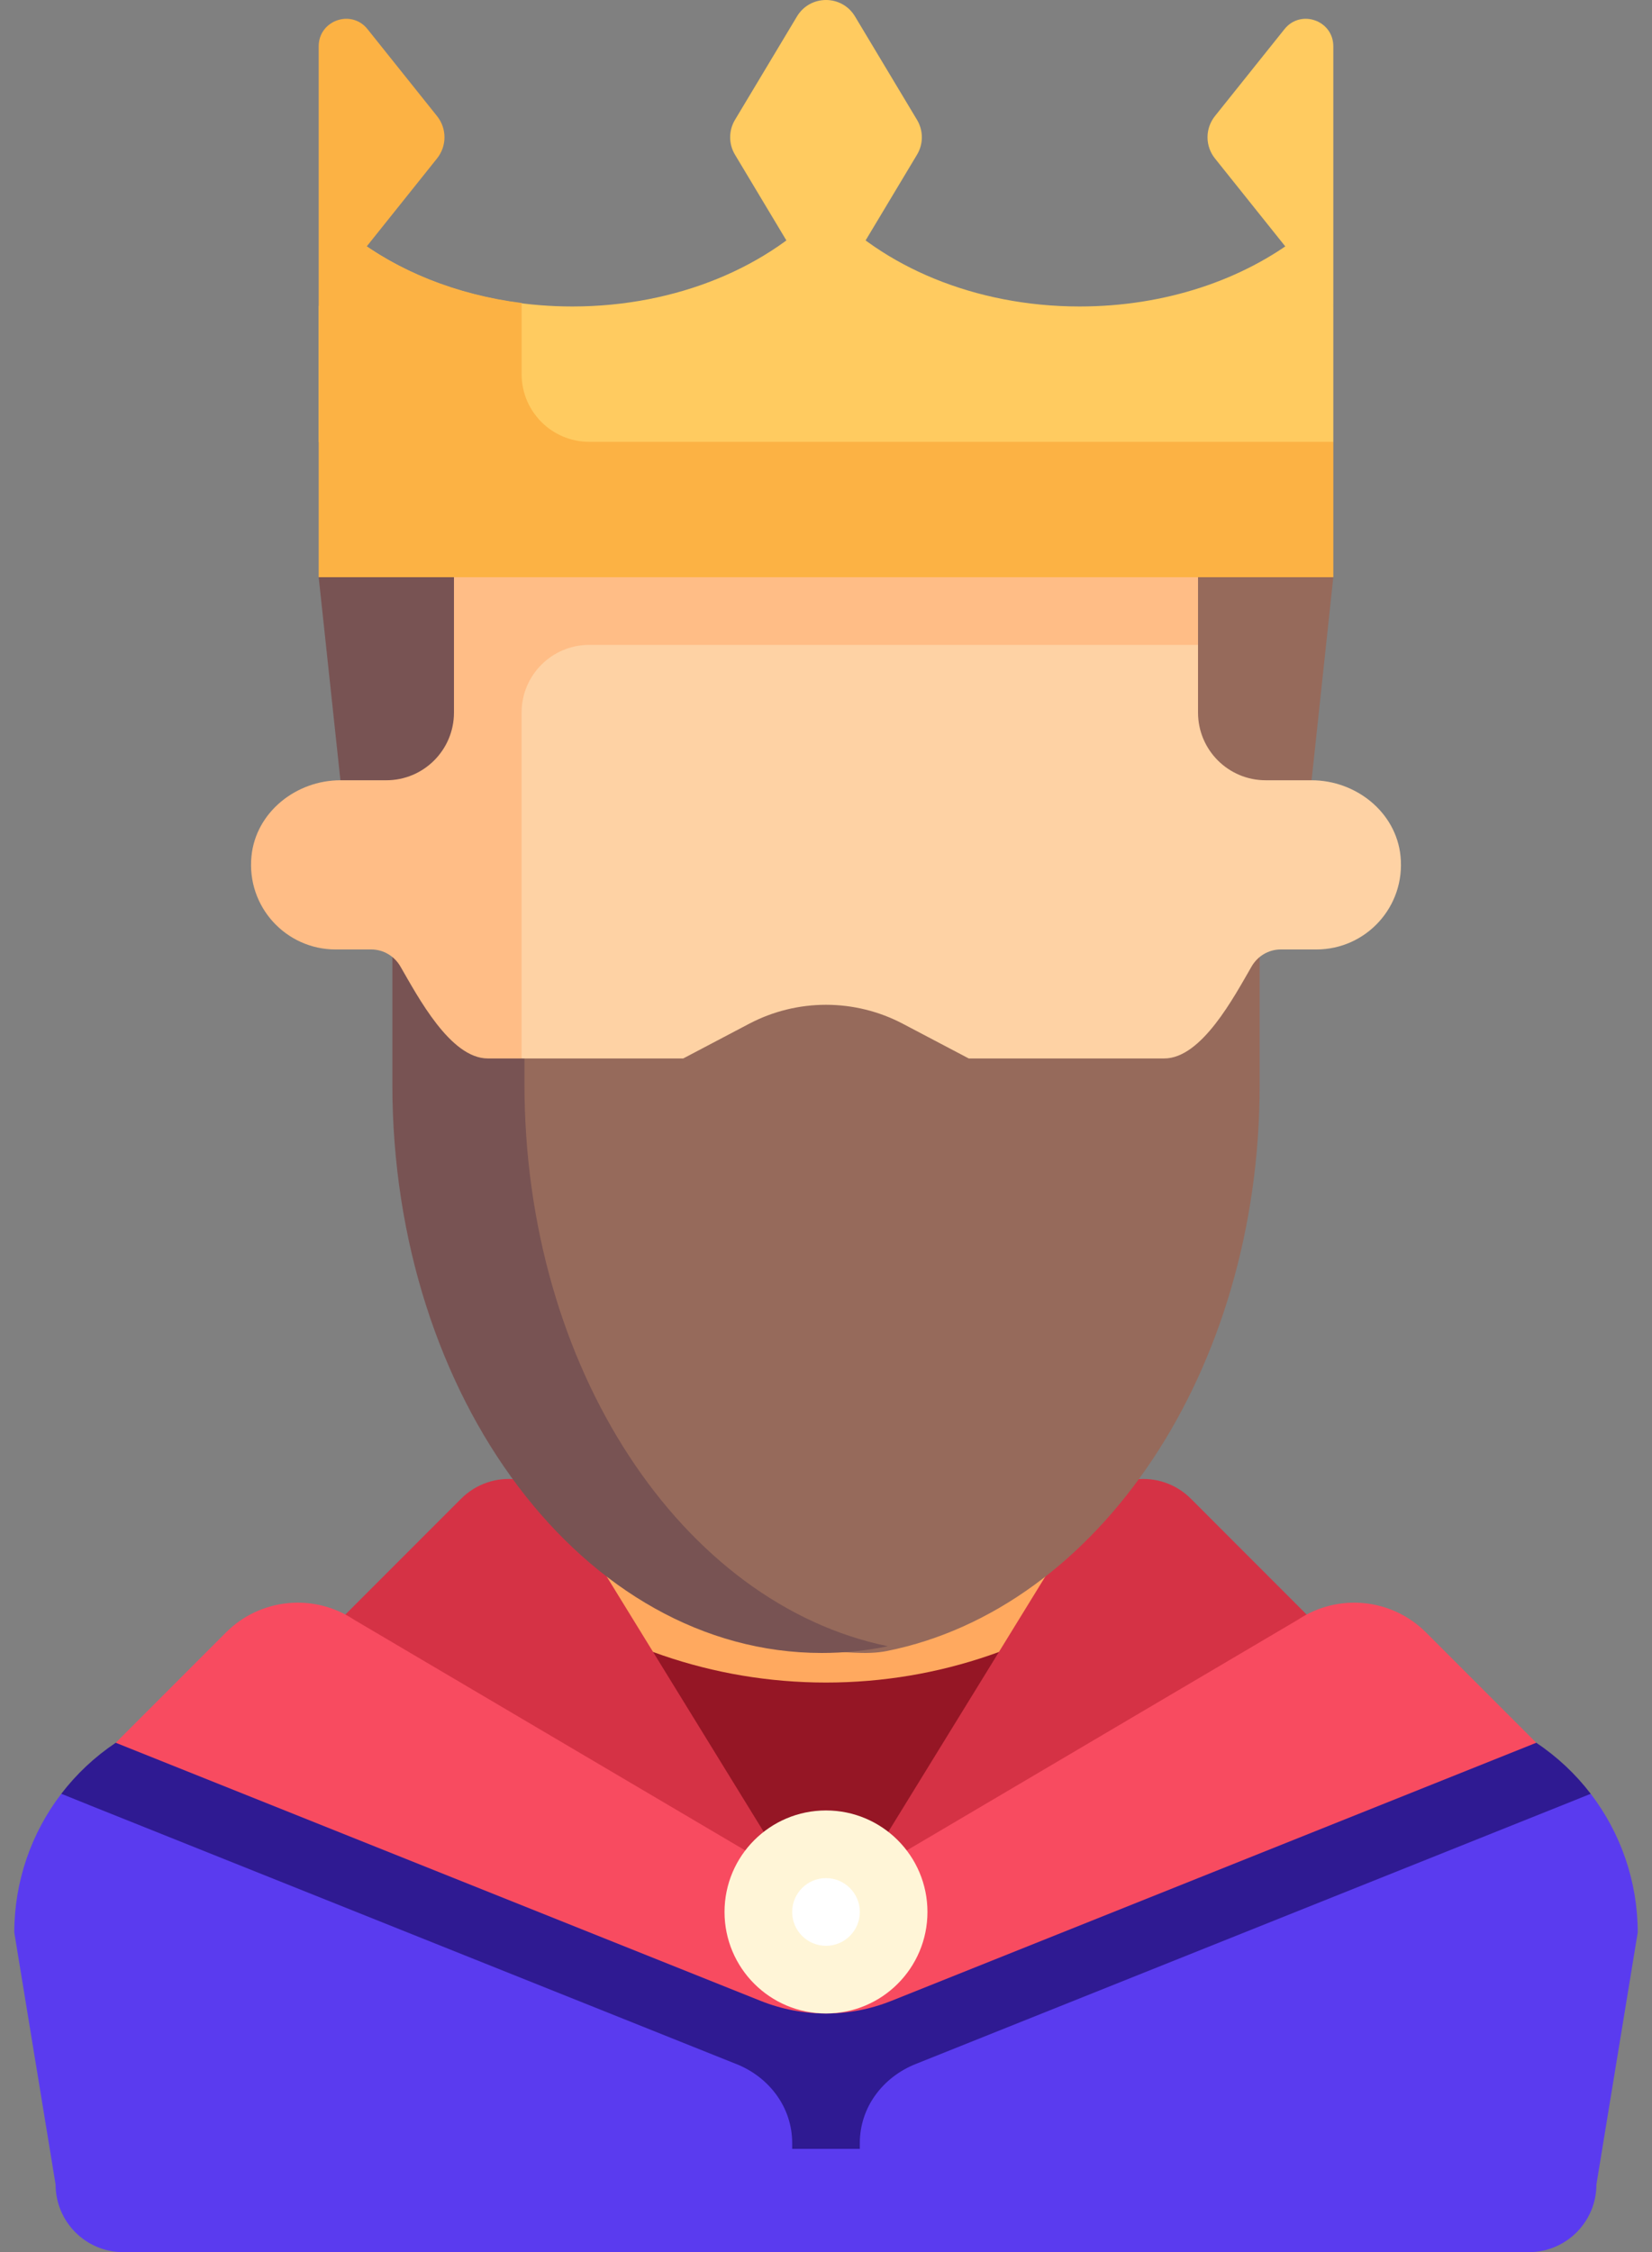
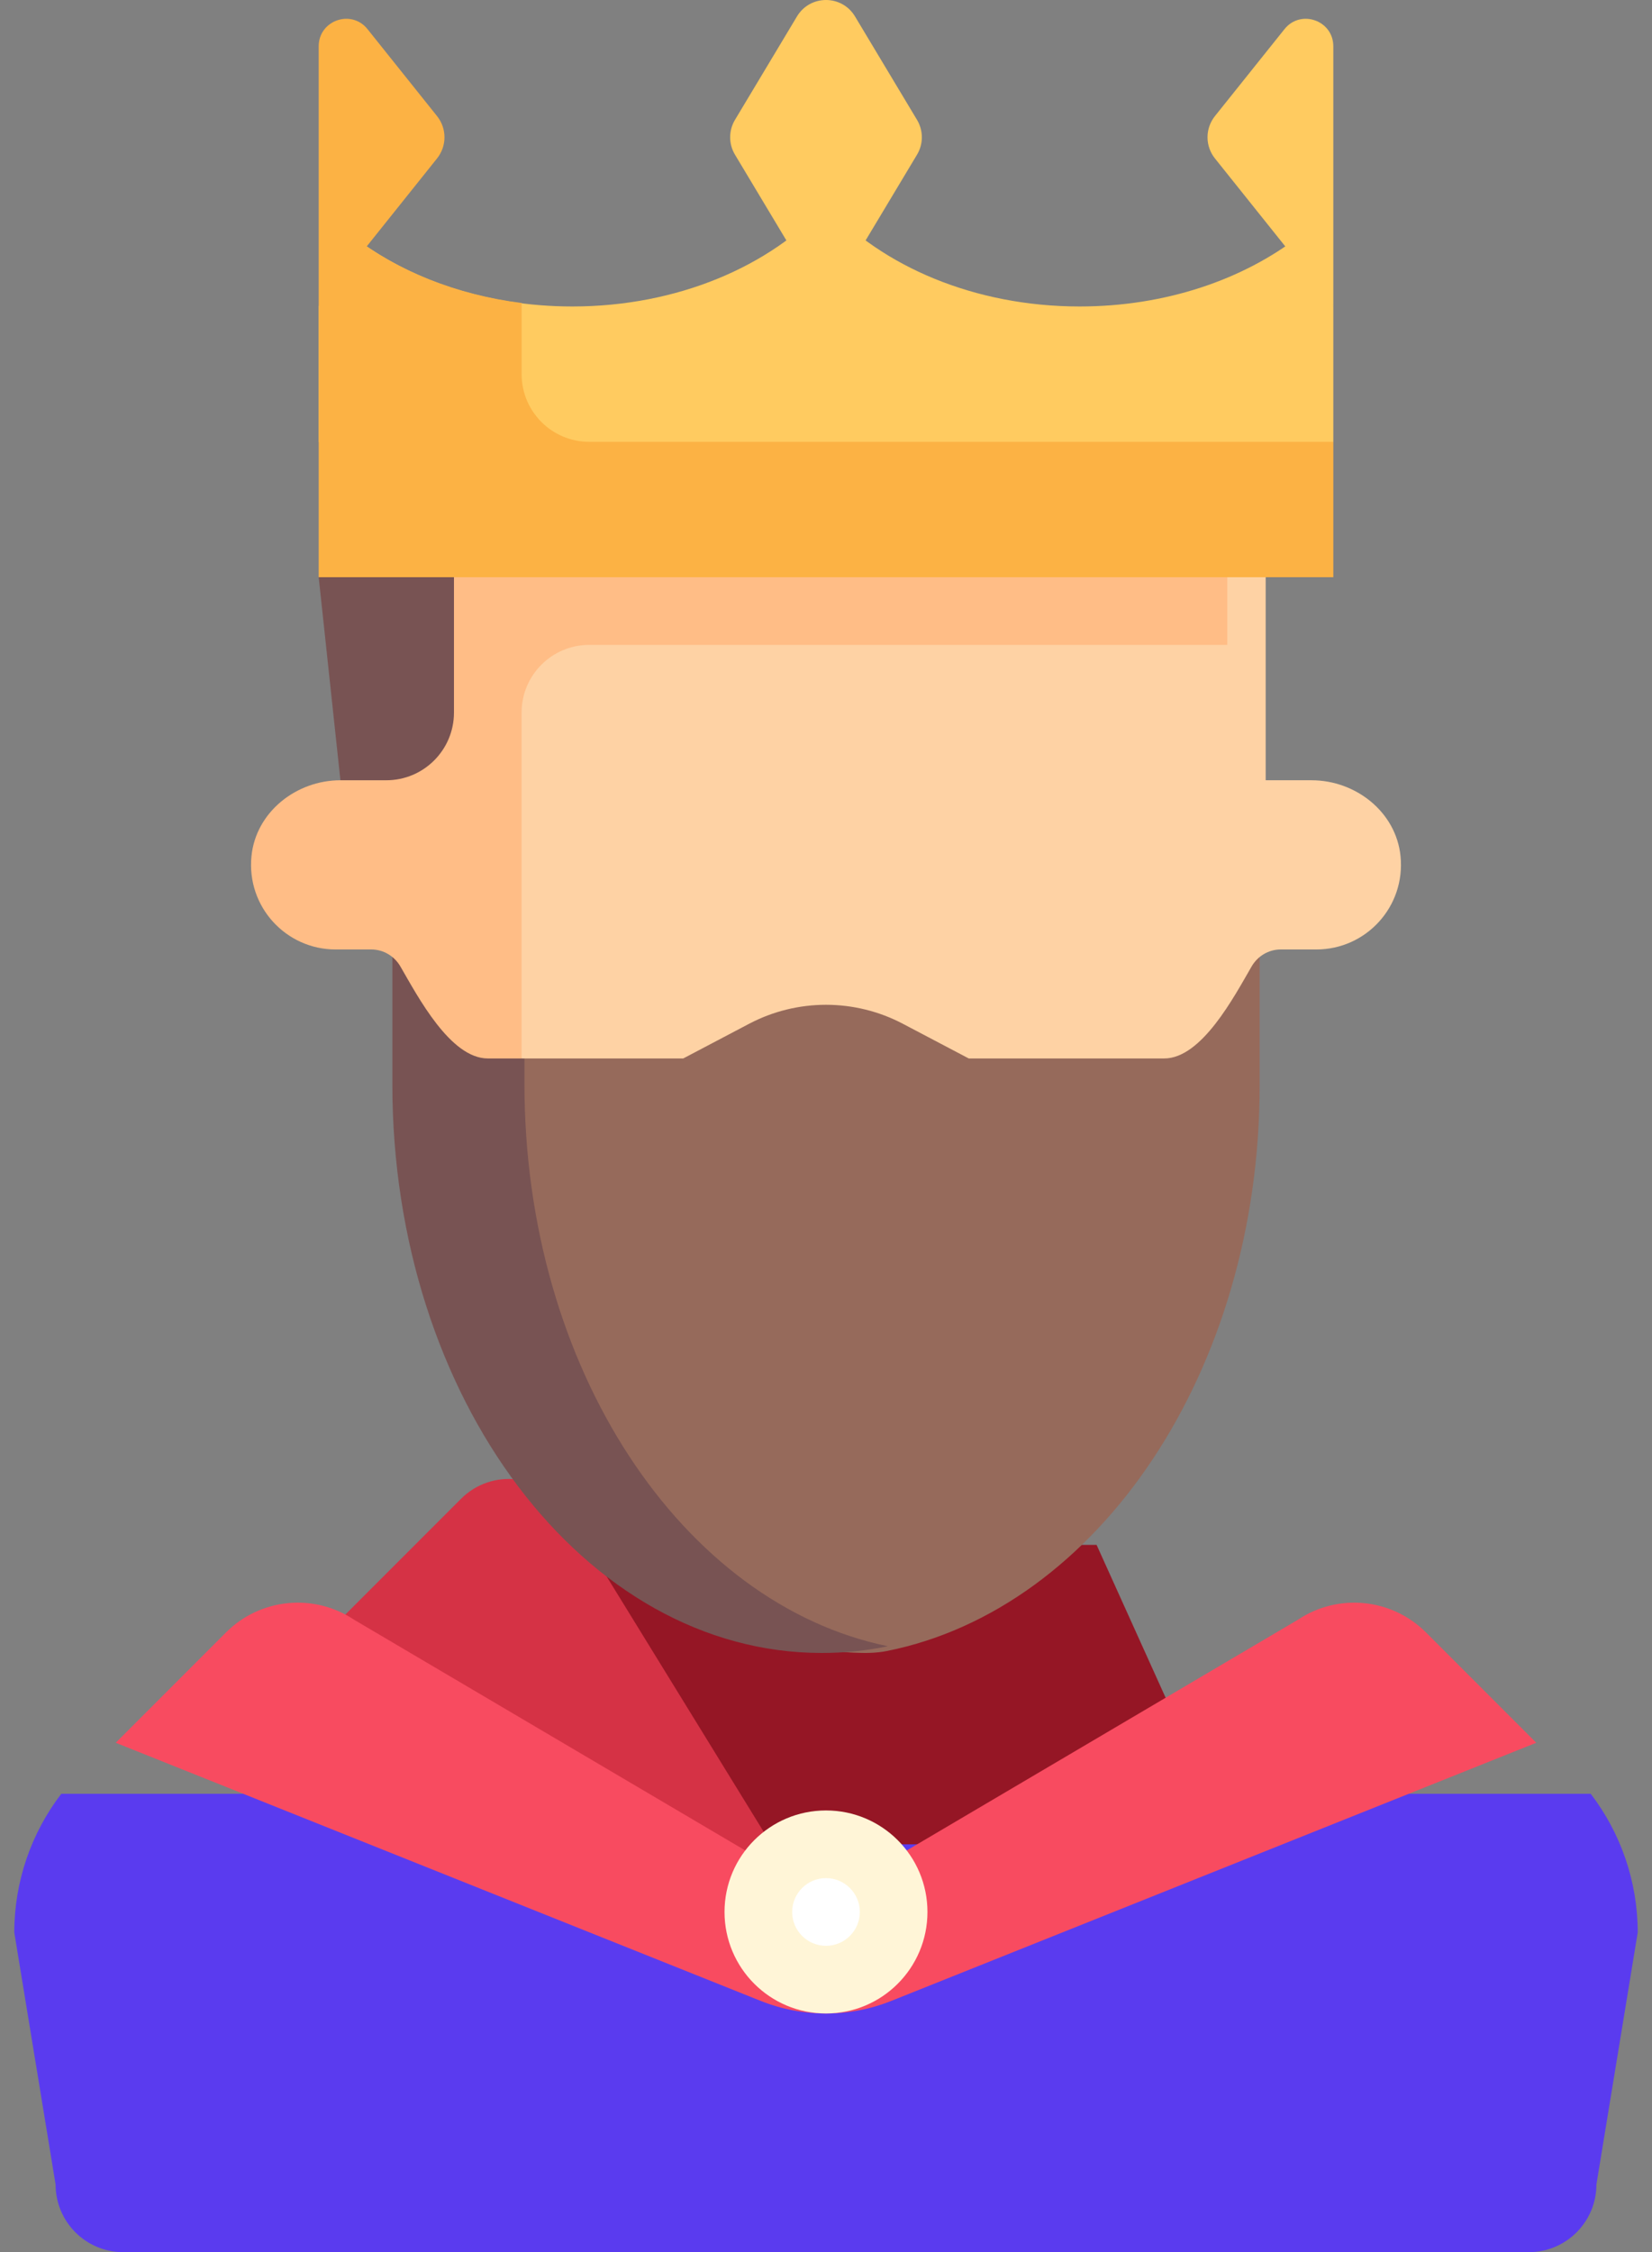
<svg xmlns="http://www.w3.org/2000/svg" width="80" height="109" viewBox="0 0 80 109" fill="none">
  <rect x="0" y="0" width="80" height="109" fill="#808080" stroke="none" />
  <path d="M77.032 86.815L2.968 86.815C1.512 88.715 0.692 91.067 0.692 93.527L2.692 105.724C2.692 107.533 4.159 109 5.967 109H74.032C75.841 109 77.308 107.533 77.308 105.724L79.308 93.527C79.308 91.067 78.488 88.716 77.032 86.815Z" fill="#5A3BEF" />
-   <path d="M74.394 84.346H46.301L40.744 87.622H39.255L33.698 84.346H5.605C4.583 85.028 3.696 85.866 2.968 86.815L4.389 87.388L35.625 99.882C35.634 99.885 35.643 99.889 35.651 99.892C37.25 100.527 38.362 101.993 38.362 103.713V104H41.638V103.713C41.638 101.993 42.749 100.527 44.348 99.892C44.357 99.889 44.366 99.885 44.375 99.882L75.611 87.387L77.032 86.816C76.305 85.866 75.417 85.028 74.394 84.346Z" fill="#2F1A92" />
  <path d="M59.654 89.26H20.346L26.897 74.768H53.103L59.654 89.26Z" fill="#951625" />
-   <path d="M25.268 76.492C29.376 79.58 34.465 81.432 40 81.432C45.535 81.432 50.624 79.58 54.732 76.492L53.103 71.606H26.897L25.268 76.492Z" fill="#FFA95F" />
  <path d="M38.362 90.897L27.433 73.138C26.324 71.336 23.823 71.042 22.327 72.538L15.432 79.433L35.086 90.898H38.362" fill="#D53245" />
-   <path d="M41.638 90.897L52.567 73.138C53.676 71.336 56.177 71.042 57.673 72.538L64.567 79.433L44.913 90.898H41.638" fill="#D53245" />
  <path d="M69.053 79.005C67.397 77.349 64.802 77.092 62.854 78.391L41.638 90.897H38.362L17.146 78.391C15.197 77.092 12.602 77.349 10.946 79.005L5.605 84.346L36.841 96.84C37.846 97.242 38.918 97.449 40 97.449C41.082 97.449 42.154 97.242 43.159 96.84L74.394 84.346L69.053 79.005Z" fill="#F84B60" />
  <path d="M40 97.448C42.714 97.448 44.913 95.249 44.913 92.535C44.913 89.821 42.714 87.622 40 87.622C37.286 87.622 35.086 89.821 35.086 92.535C35.086 95.249 37.286 97.448 40 97.448Z" fill="#FFF5D7" />
  <path d="M40 94.173C40.904 94.173 41.638 93.44 41.638 92.535C41.638 91.631 40.904 90.897 40 90.897C39.095 90.897 38.362 91.631 38.362 92.535C38.362 93.44 39.095 94.173 40 94.173Z" fill="white" />
  <path d="M62.93 11.424C60.216 13.527 56.451 14.833 52.283 14.833C47.195 14.833 42.707 12.887 40 9.919C37.292 12.887 32.804 14.833 27.716 14.833C23.547 14.833 19.781 13.527 17.067 11.422L15.432 14.834V21.384L17.07 23.022H62.93L64.567 21.384V14.834L62.93 11.424Z" fill="#FFCB60" />
  <path d="M22 44V52.525C22 67.826 27.894 79.906 39.673 79.906C40.791 79.906 41.89 80.119 42.962 79.903C53.179 77.849 61 66.374 61 52.525V44H22Z" fill="#966A5B" />
  <path d="M25.398 52.471V44H19V52.471C19 67.675 28.309 80 39.793 80C40.884 80 41.955 79.889 43 79.675C33.039 77.633 25.398 66.231 25.398 52.471Z" fill="#785353" />
  <path d="M67.822 41.435C67.608 39.303 65.657 37.763 63.515 37.763H61.292V26.298H18.708L25.259 51.227H33.087L36.274 49.55C38.606 48.323 41.393 48.323 43.725 49.55L46.913 51.227H56.378C58.191 51.227 59.762 48.239 60.61 46.776C60.903 46.27 61.435 45.952 62.021 45.952H63.748C66.149 45.952 68.067 43.886 67.822 41.435Z" fill="#FED2A4" />
  <path d="M18.708 26.298V37.763H16.485C14.343 37.763 12.391 39.304 12.178 41.435C11.932 43.886 13.851 45.952 16.251 45.952H17.979C18.564 45.952 19.097 46.27 19.39 46.776C20.238 48.239 21.808 51.227 23.622 51.227H25.259V34.487C25.259 32.678 26.726 31.211 28.535 31.211H59.433V26.298H18.708Z" fill="#FFBD86" />
  <path d="M38.595 0.795L35.592 5.801C35.281 6.32 35.281 6.968 35.592 7.486L38.595 12.492C39.231 13.552 40.768 13.552 41.404 12.492L44.408 7.486C44.719 6.968 44.719 6.32 44.408 5.801L41.404 0.795C40.768 -0.265 39.231 -0.265 38.595 0.795Z" fill="#FFCB60" />
  <path d="M18.708 37.763H16.485L15.433 27.936L21.984 26.298V34.487C21.984 36.296 20.517 37.763 18.708 37.763Z" fill="#785353" />
-   <path d="M61.292 37.763H63.515L64.567 27.936L58.016 26.298V34.487C58.016 36.296 59.483 37.763 61.292 37.763Z" fill="#966A5B" />
  <path d="M25.26 18.108V14.665C22.08 14.261 19.235 13.103 17.067 11.422L15.433 14.833V27.935H64.568V21.384H28.535C26.726 21.384 25.26 19.917 25.26 18.108Z" fill="#FCB244" />
  <path d="M15.433 2.24V14.833L21.165 7.667C21.644 7.068 21.644 6.219 21.165 5.62L17.798 1.411C17.014 0.43 15.433 0.985 15.433 2.24Z" fill="#FCB244" />
  <path d="M64.567 14.833V2.24C64.567 0.985 62.986 0.43 62.202 1.411L58.834 5.62C58.356 6.219 58.356 7.068 58.834 7.667L64.567 14.833Z" fill="#FFCB60" />
</svg>